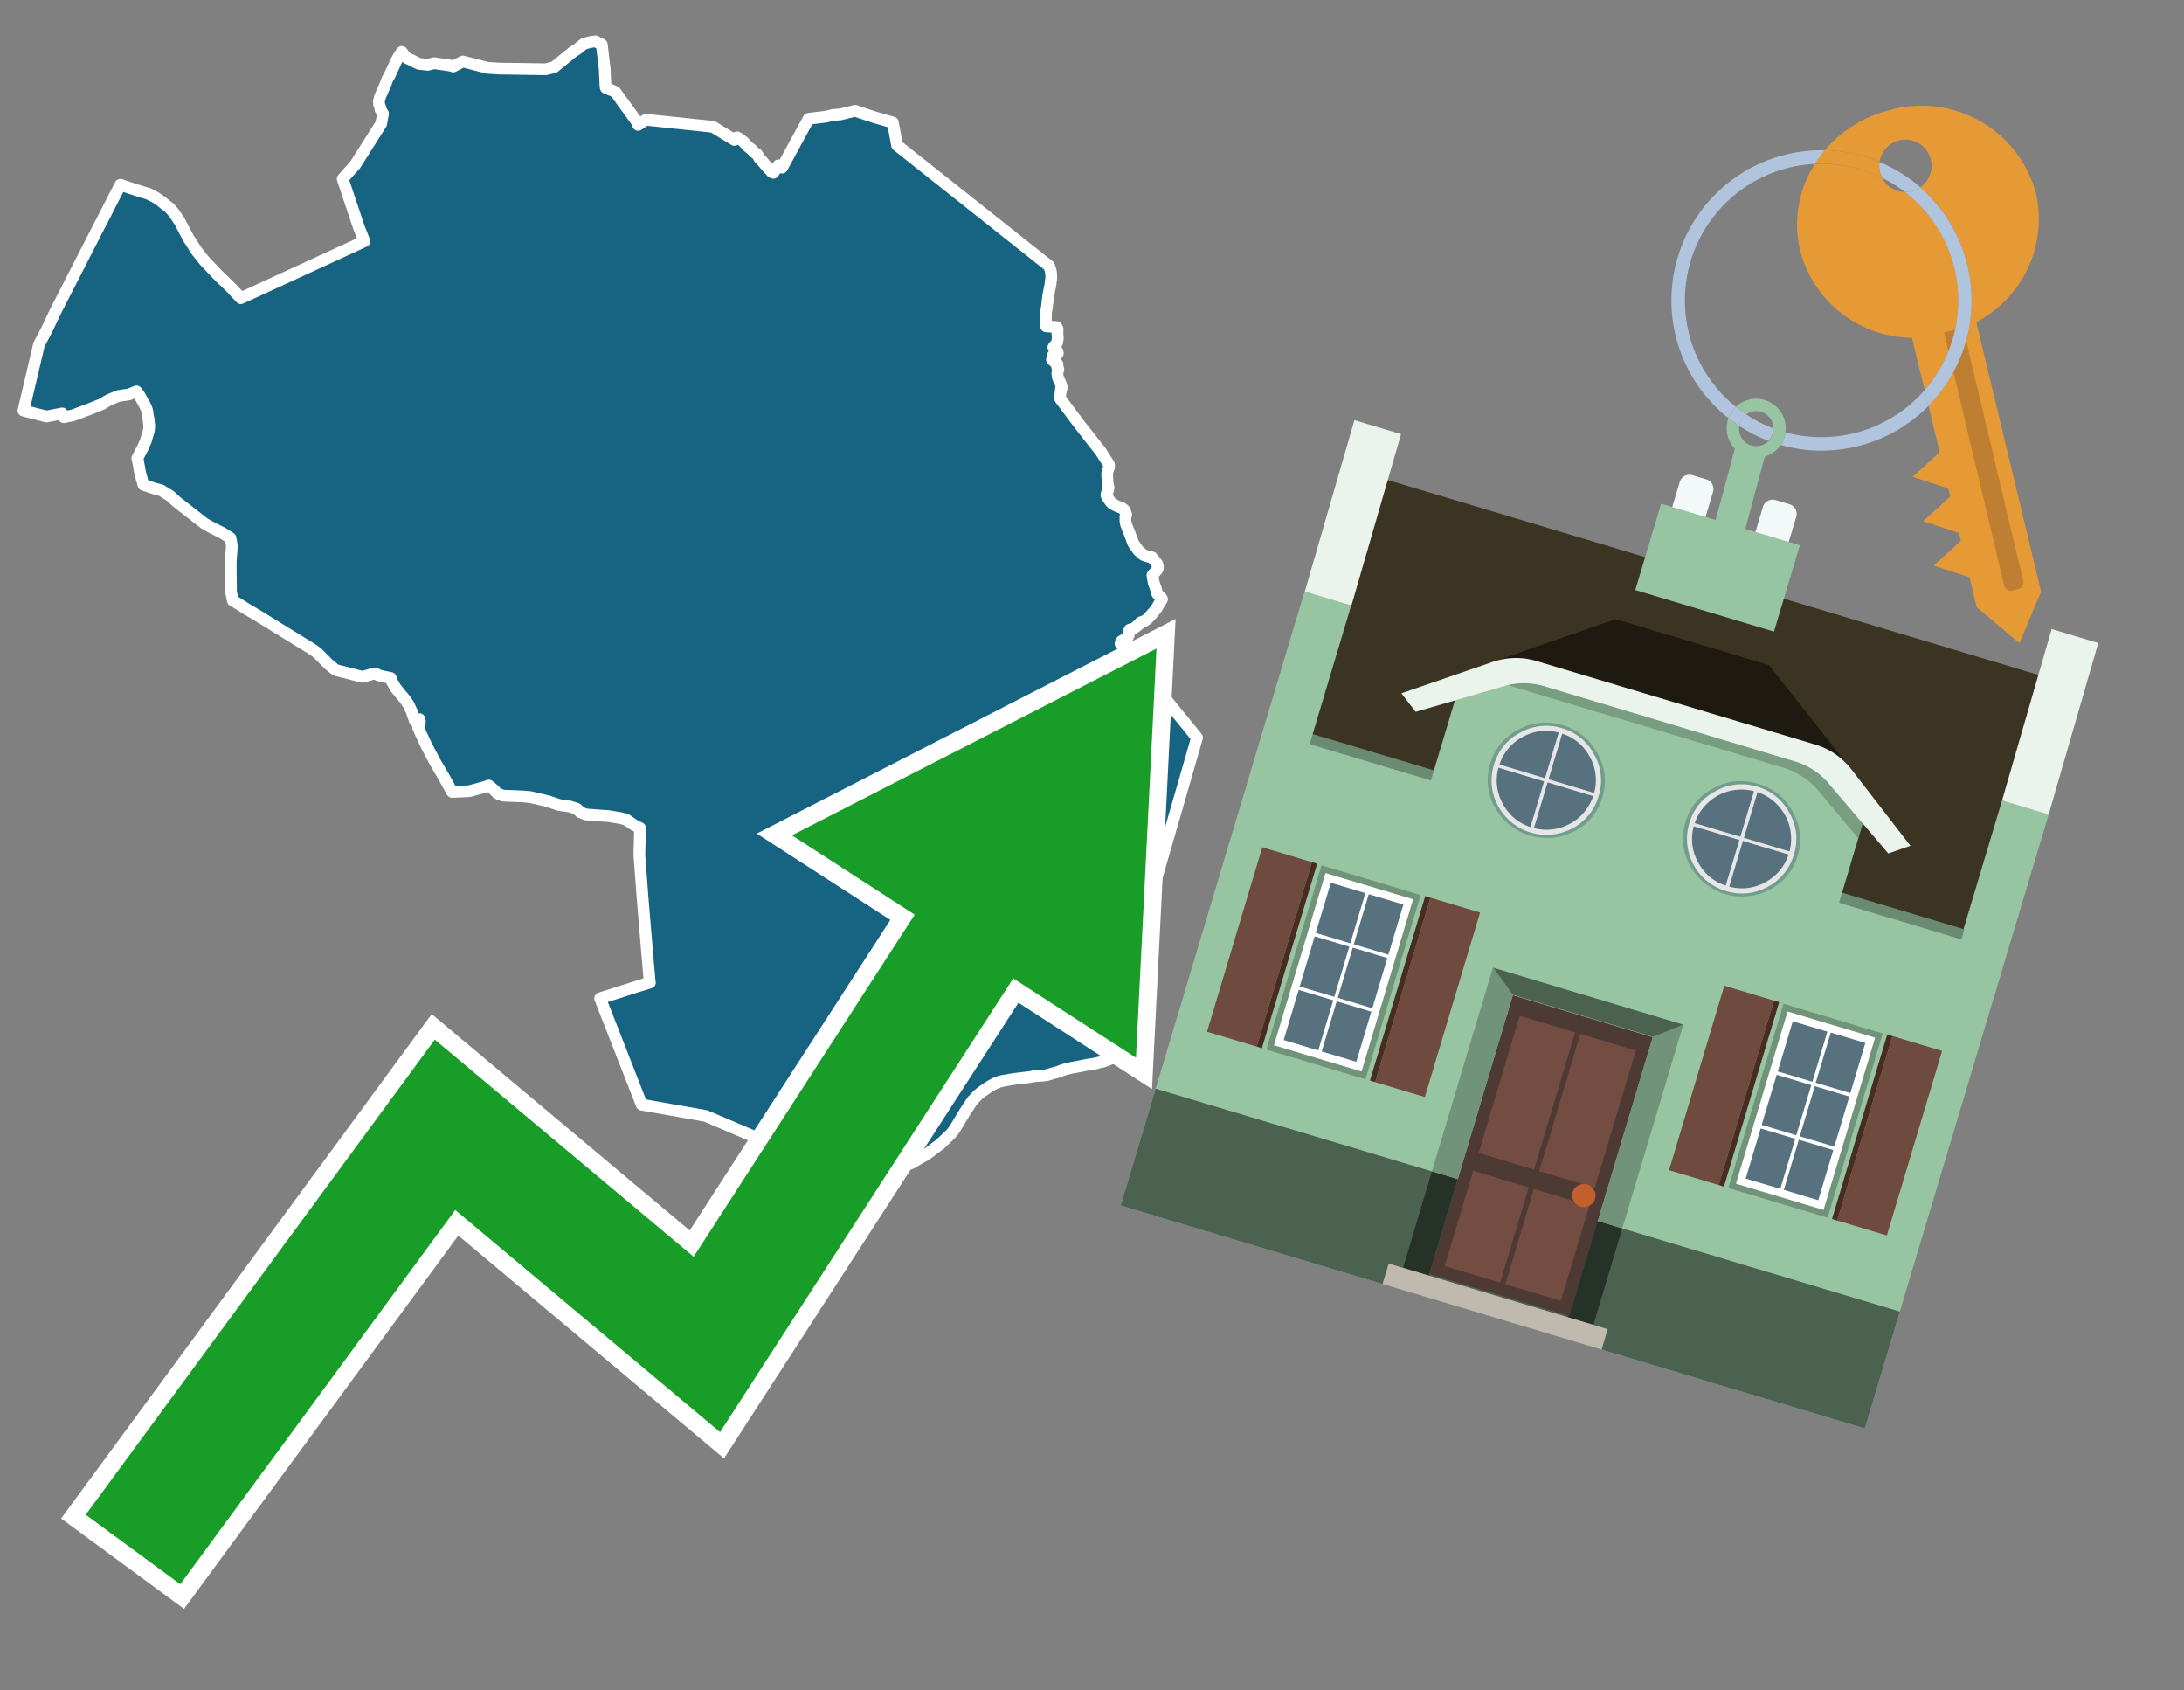
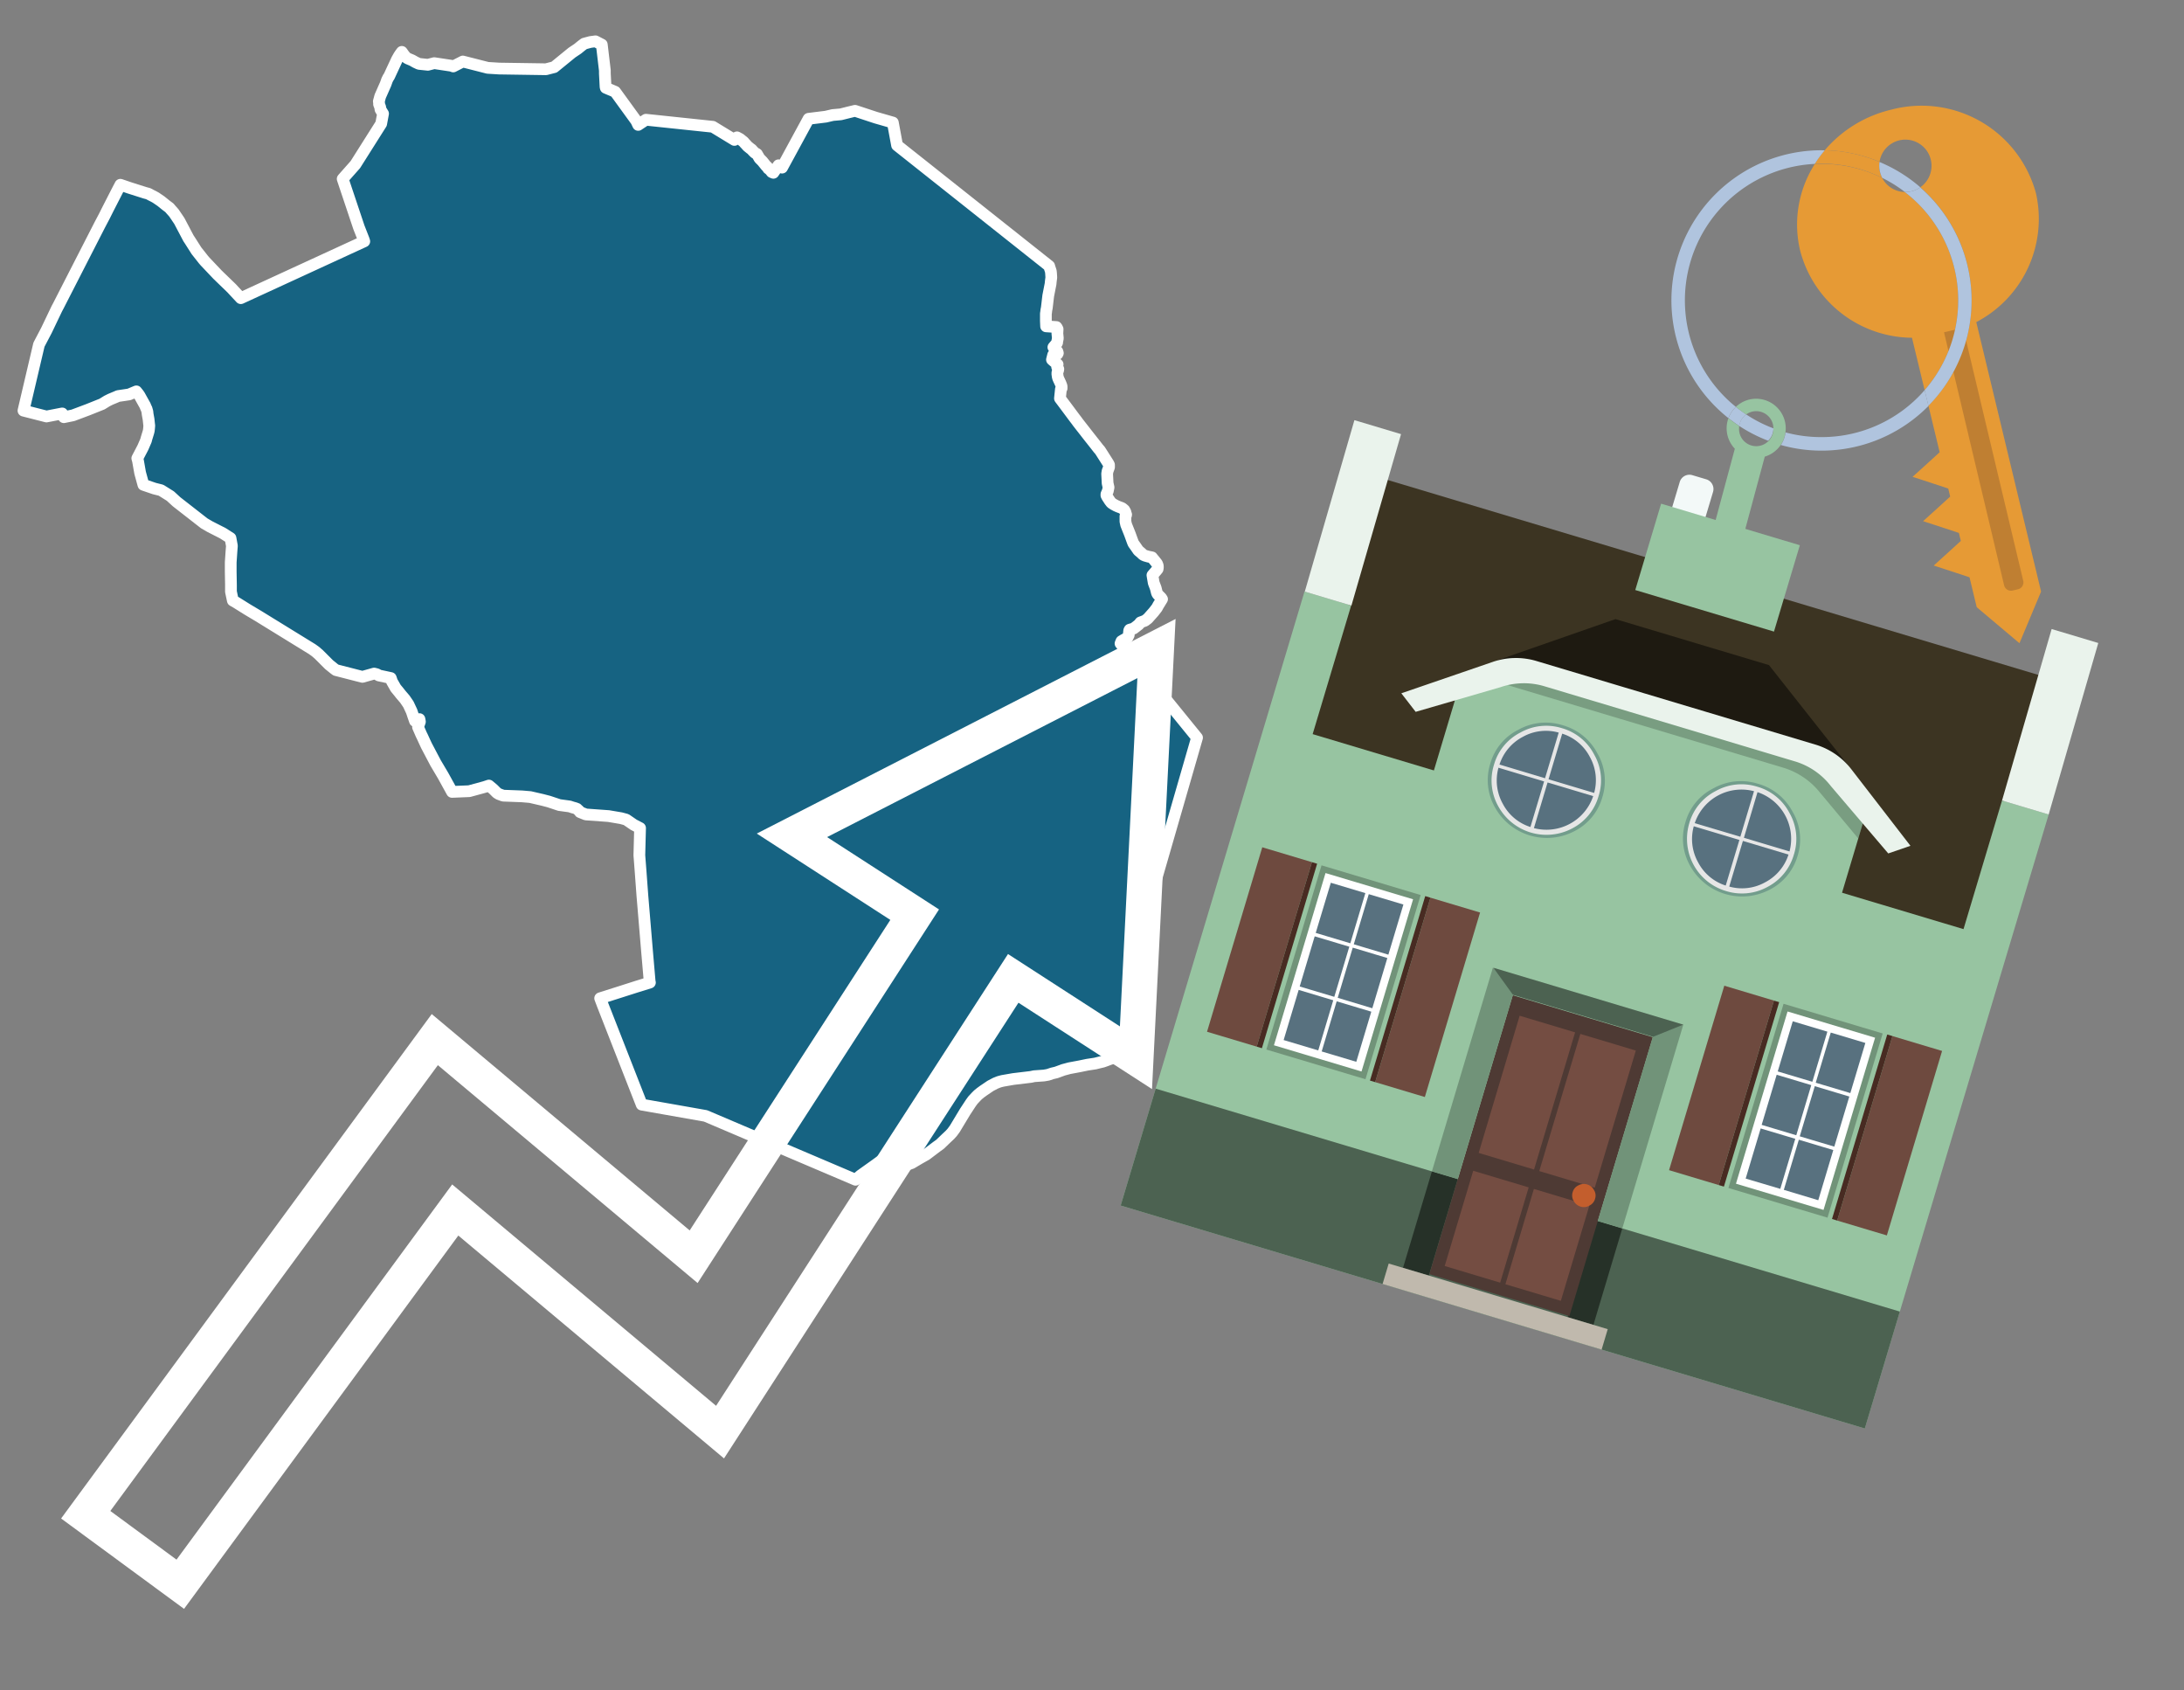
<svg xmlns="http://www.w3.org/2000/svg" id="Text" width="93.05" height="72" viewBox="0 0 93.05 72">
  <rect x="0" y="0" width="93.05" height="72" fill="#808080" stroke="none" />
  <polygon points="5.01,8.1 5.13,7.87 5.51,8 6.17,8.21 6.32,8.25 6.41,8.3 6.55,8.37 6.64,8.42 6.86,8.57 7.07,8.74 7.23,8.86 7.25,8.89 7.41,9.07 7.64,9.41 8.03,10.15 8.09,10.24 8.23,10.46 8.37,10.68 8.67,11.06 8.73,11.13 9.27,11.7 9.87,12.28 9.99,12.41 10.26,12.7 15.52,10.28 15.49,10.19 15.29,9.68 14.6,7.62 15.14,7.01 16.24,5.27 16.32,4.84 16.3,4.81 16.21,4.66 16.2,4.57 16.15,4.44 16.15,4.4 16.15,4.35 16.14,4.32 16.2,4.1 16.43,3.58 16.49,3.41 16.54,3.31 16.58,3.25 16.91,2.54 17,2.38 17.06,2.29 17.12,2.21 17.22,2.35 17.28,2.42 17.31,2.45 17.37,2.49 17.56,2.57 17.7,2.65 17.85,2.72 18.23,2.76 18.5,2.69 19.23,2.8 19.31,2.83 19.72,2.62 20.78,2.89 21.27,2.92 23.26,2.95 23.61,2.86 24.37,2.24 24.61,2.08 24.66,2.04 24.77,1.95 24.89,1.86 25,1.83 25.15,1.79 25.37,1.76 25.64,1.9 25.77,3 25.77,3.13 25.8,3.7 25.81,3.74 26.21,3.91 27.11,5.15 27.19,5.32 27.52,5.1 30.37,5.4 31.29,5.96 31.4,5.85 31.53,5.92 31.69,6.05 31.73,6.1 31.76,6.13 31.85,6.23 31.96,6.32 32.03,6.37 32.07,6.42 32.1,6.45 32.16,6.51 32.25,6.56 32.36,6.75 32.48,6.87 32.65,7.08 32.69,7.11 32.73,7.18 32.8,7.23 32.88,7.33 32.95,7.36 33.17,7.04 33.32,7.14 34.45,5.06 35.18,4.97 35.48,4.9 35.82,4.87 36.18,4.78 36.43,4.72 37.31,5.01 38.04,5.22 38.22,6.19 38.75,6.61 44.7,11.33 44.72,11.4 44.76,11.52 44.77,11.55 44.78,11.64 44.79,11.8 44.79,11.83 44.77,11.98 44.76,12.09 44.66,12.6 44.6,13.11 44.58,13.21 44.57,13.3 44.56,13.36 44.56,13.39 44.56,13.57 44.56,13.67 44.57,13.9 45.01,13.93 45.03,13.96 45.06,14.02 45.05,14.2 45.07,14.41 45.04,14.56 45.04,14.59 45.02,14.63 44.93,14.73 44.88,14.79 44.96,14.87 45.05,14.97 45.07,15.04 45.05,15.08 44.87,15.12 44.82,15.32 44.9,15.39 45.01,15.48 45.06,15.52 45.05,15.57 45.04,15.63 45.06,15.66 45.09,15.72 45.08,15.78 45.06,15.83 45.05,15.88 45.05,15.95 45.06,15.99 45.06,16.02 45.08,16.1 45.11,16.17 45.18,16.32 45.22,16.42 45.23,16.46 45.23,16.5 45.23,16.54 45.2,16.58 45.16,16.97 45.43,17.33 45.78,17.8 45.85,17.89 45.93,18 46.43,18.64 46.66,18.93 46.8,19.11 46.87,19.19 47.22,19.74 47.25,19.8 47.25,19.9 47.21,20.01 47.19,20.06 47.17,20.18 47.19,20.58 47.23,20.76 47.2,20.91 47.17,20.98 47.14,21.05 47.14,21.1 47.17,21.16 47.28,21.33 47.35,21.42 47.44,21.48 47.55,21.54 47.64,21.58 47.8,21.64 47.84,21.67 47.9,21.72 47.95,21.81 47.96,21.86 47.98,21.92 47.97,21.96 47.95,21.99 47.95,22.21 47.98,22.35 48,22.4 48.14,22.75 48.26,23.08 48.29,23.15 48.39,23.29 48.5,23.45 48.63,23.56 48.68,23.61 48.72,23.64 48.79,23.67 48.93,23.71 49.08,23.74 49.11,23.78 49.17,23.85 49.29,24 49.32,24.07 49.33,24.12 49.33,24.18 49.32,24.24 49.28,24.29 49.1,24.5 49.15,24.8 49.16,24.84 49.24,25.05 49.29,25.25 49.32,25.31 49.47,25.46 49.51,25.52 49.35,25.78 49.29,25.89 49.15,26.07 48.9,26.35 48.86,26.38 48.78,26.44 48.59,26.51 48.55,26.56 48.52,26.6 48.3,26.77 48.13,26.82 48.11,26.86 48.09,27.05 48.06,27.11 48.04,27.15 47.99,27.19 47.88,27.25 47.78,27.31 47.74,27.41 51,31.42 48.38,40.49 48.27,41.69 47.98,44.88 47.84,44.93 47.35,45.09 47.26,45.12 47.13,45.17 46.99,45.22 46.82,45.26 46.66,45.3 46.33,45.35 45.99,45.42 45.56,45.5 45.45,45.53 45.3,45.57 45.22,45.6 45,45.68 44.83,45.72 44.65,45.78 44.48,45.81 44.06,45.84 43.92,45.87 43.17,45.96 42.71,46.04 42.56,46.08 42.41,46.14 42.2,46.25 41.89,46.46 41.85,46.49 41.78,46.54 41.67,46.63 41.63,46.67 41.58,46.72 41.45,46.86 41.37,46.97 41.35,47 41.12,47.35 40.68,48.08 40.57,48.23 40.47,48.34 40.31,48.49 40.05,48.74 39.91,48.84 39.54,49.12 39.46,49.18 39.16,49.35 38.84,49.54 38.45,49.68 38.07,49.83 37.89,49.64 37.75,49.45 37.62,49.38 37.32,49.6 36.66,50.07 36.45,50.25 30.06,47.53 27.34,47.05 25.68,42.81 25.57,42.52 26.39,42.26 27.11,42.03 27.69,41.85 27.68,41.82 27.57,40.55 27.37,38.16 27.29,37.08 27.24,36.43 27.27,35.27 27,35.13 26.68,34.91 26.57,34.88 26.46,34.85 25.93,34.76 24.96,34.69 24.71,34.59 24.67,34.53 24.63,34.5 24.58,34.45 24.5,34.42 24.39,34.39 24.27,34.35 23.83,34.29 23.65,34.23 23.38,34.14 23.11,34.07 22.85,34.01 22.59,33.95 22.24,33.92 21.44,33.89 21.33,33.85 21.25,33.82 21.17,33.77 21.02,33.62 20.83,33.46 20.65,33.52 20.54,33.55 19.99,33.7 19.26,33.73 18.88,33.04 18.56,32.5 18.17,31.76 18.1,31.61 17.99,31.37 17.95,31.29 17.81,30.97 17.89,30.74 17.88,30.68 17.87,30.63 17.68,30.71 17.61,30.51 17.54,30.3 17.4,30 17.25,29.78 17.07,29.57 17,29.48 16.86,29.31 16.7,29.03 16.67,28.94 16.65,28.88 16.14,28.77 16.06,28.72 15.94,28.69 15.44,28.83 14.31,28.54 14.23,28.48 14.02,28.31 13.59,27.88 13.44,27.75 13.3,27.65 11.01,26.24 10.54,25.96 10.06,25.66 9.92,25.58 9.84,25.2 9.84,25.12 9.84,24.91 9.83,24.36 9.83,23.95 9.86,23.51 9.88,23.25 9.82,22.92 9.49,22.71 8.94,22.43 8.7,22.29 7.52,21.37 7.26,21.13 6.86,20.88 6.7,20.84 6.58,20.81 6.11,20.65 5.97,20.14 5.88,19.63 5.85,19.52 6.09,19.06 6.22,18.76 6.24,18.68 6.32,18.42 6.34,18.34 6.35,18.25 6.36,18.13 6.35,18.05 6.33,17.86 6.29,17.64 6.28,17.54 6.24,17.4 6.22,17.37 6.18,17.27 6.09,17.11 5.94,16.84 5.89,16.77 5.81,16.67 5.5,16.8 5.03,16.87 4.94,16.91 4.7,17.01 4.56,17.08 4.35,17.21 3.75,17.45 3.11,17.69 2.72,17.77 2.65,17.61 1.98,17.74 1,17.49 1.66,14.68 1.98,14.07 2.42,13.15 2.5,13 2.52,12.96 2.75,12.51 4.25,9.58 4.45,9.2 4.59,8.92 4.8,8.51 " fill="#166382" stroke="#fff" stroke-linejoin="round" stroke-width="0.5" />
  <polygon points="49.272 27.624 33.741 35.58 38.97 38.959 29.553 53.529 18.525 44.281 3.652 64.518 7.681 67.479 19.396 51.538 30.678 60.999 43.169 41.673 48.398 45.053 49.272 27.624" fill="none" stroke="#fff" stroke-miterlimit="10" stroke-width="1.5" />
-   <polygon points="49.272 27.624 33.741 35.58 38.97 38.959 29.553 53.529 18.525 44.281 3.652 64.518 7.681 67.479 19.396 51.538 30.678 60.999 43.169 41.673 48.398 45.053 49.272 27.624" fill="#179d28" />
  <path d="M80.19,7.577a1.16,1.16,0,0,1-.094-.251,1.114,1.114,0,0,1-.018-.429A6.367,6.367,0,0,0,77.743,6.4a5.269,5.269,0,0,0-.423.577c.1,0,.192-.007.288-.007A5.794,5.794,0,0,1,80.19,7.577Z" fill="#e69a35" />
  <path d="M77.608,6.4A6.394,6.394,0,0,0,73.64,17.81a1.26,1.26,0,0,1,.317-.48A5.821,5.821,0,0,1,77.32,6.981a5.269,5.269,0,0,1,.423-.577Z" fill="#b0c4de" />
  <path d="M84.2,13.72a4.962,4.962,0,0,0,2.545-5.48,5.047,5.047,0,0,0-6.179-3.566A5.322,5.322,0,0,0,77.743,6.4a6.367,6.367,0,0,1,2.335.493,1.114,1.114,0,1,1,1.736,1.084,6.392,6.392,0,0,1,.347,9.3l.479,1.985-.438.4-.716.648.92.3.6.2.082.341-.438.4-.716.648.92.3.605.2.082.341-.438.4-.716.649.92.3.605.2.307,1.274,1.821,1.534.921-2.2Z" fill="#e69a35" />
  <path d="M81.154,8.179a1.115,1.115,0,0,1-.964-.6,5.794,5.794,0,0,0-2.582-.6c-.1,0-.192,0-.288.007a4.783,4.783,0,0,0-.625,3.685,4.962,4.962,0,0,0,4.765,3.715L82,16.617a5.82,5.82,0,0,0-.846-8.438Z" fill="#e69a35" />
  <path d="M74.1,18.142a6.386,6.386,0,0,0,1.232.63.73.73,0,0,0,.224-.527h0a5.783,5.783,0,0,1-1.159-.593A.733.733,0,0,0,74.1,18.142Z" fill="#b0c4de" />
  <path d="M74.4,17.652q-.228-.152-.44-.322a1.26,1.26,0,0,0-.317.48c.148.117.3.228.46.332A.733.733,0,0,1,74.4,17.652Z" fill="#b0c4de" />
  <path d="M74.824,16.984a1.257,1.257,0,0,0-.867.346c.141.114.288.222.44.322a.731.731,0,0,1,1.159.593h0a.732.732,0,1,1-1.463,0,.7.7,0,0,1,.007-.1c-.158-.1-.312-.215-.46-.332a1.258,1.258,0,0,0,.273,1.3l-.979,3.635,1.275.341.98-3.639a1.266,1.266,0,0,0,.681-.5,1.249,1.249,0,0,0,.2-.538,1.328,1.328,0,0,0,.012-.168A1.262,1.262,0,0,0,74.824,16.984Z" fill="#97c4a1" />
  <path d="M85.974,25.1l-.226.053a.3.3,0,0,1-.362-.223l-2.56-10.777.81-.193L86.2,24.736A.3.3,0,0,1,85.974,25.1Z" fill="#bf7f32" />
  <path d="M80.1,7.326a1.16,1.16,0,0,0,.094.251,5.833,5.833,0,0,1,.964.6,1.137,1.137,0,0,0,.287-.031,1.108,1.108,0,0,0,.373-.167A6.371,6.371,0,0,0,80.078,6.9,1.114,1.114,0,0,0,80.1,7.326Z" fill="#b0c4de" />
  <path d="M77.608,18.618a5.836,5.836,0,0,1-1.534-.2,1.24,1.24,0,0,1-.2.537,6.4,6.4,0,0,0,6.291-1.666L82,16.617A5.807,5.807,0,0,1,77.608,18.618Z" fill="#b0c4de" />
  <path d="M81.814,7.981a1.108,1.108,0,0,1-.373.167,1.137,1.137,0,0,1-.287.031A5.82,5.82,0,0,1,82,16.617l.161.667a6.392,6.392,0,0,0-.347-9.3Z" fill="#b0c4de" />
  <polygon points="83.79 39.753 55.78 31.364 58.988 20.404 86.964 28.783 83.79 39.753 83.79 39.753" fill="#3c3422" fill-rule="evenodd" />
  <polygon points="81.705 53.32 87.284 34.692 85.297 34.097 83.656 39.575 55.926 31.269 57.567 25.791 55.579 25.196 47.746 51.348 79.451 60.844 81.705 53.32" fill="#97c4a1" fill-rule="evenodd" />
-   <rect x="69.522" y="21.148" width="0.444" height="28.983" transform="translate(15.592 92.226) rotate(-73.326)" opacity="0.3" />
  <polygon points="87.284 34.692 85.297 34.097 87.411 26.793 89.398 27.388 87.284 34.692 87.284 34.692" fill="#eaf3ec" fill-rule="evenodd" />
  <polygon points="57.578 25.794 55.591 25.199 57.705 17.896 59.692 18.491 57.578 25.794 57.578 25.794" fill="#eaf3ec" fill-rule="evenodd" />
  <polygon points="79.451 60.844 80.943 55.865 49.238 46.369 47.747 51.348 79.451 60.844 79.451 60.844" fill="#4c6251" fill-rule="evenodd" />
  <path d="M71.566,20.528l-.522,1.743,1.418.425.523-1.744a.432.432,0,0,0-.289-.536l-.593-.177A.431.431,0,0,0,71.566,20.528Z" fill="#f3f9f8" fill-rule="evenodd" />
-   <path d="M75.111,21.589l-.522,1.743,1.418.425.522-1.743a.43.43,0,0,0-.289-.536l-.593-.178A.43.43,0,0,0,75.111,21.589Z" fill="#f3f9f8" fill-rule="evenodd" />
  <polygon points="75.368 28.329 68.829 26.37 63.807 28.121 78.733 32.591 75.368 28.329" fill="#1e1a11" />
  <polygon points="78.248 32.422 64.442 28.287 62.236 28.998 60.064 36.247 77.453 41.455 79.651 34.116 78.248 32.422" fill="#97c4a1" />
  <path d="M77.74,32.516S65.088,28.725,65,28.7l-.938.43,11.892,3.562a3.175,3.175,0,0,1,1.532,1l1.685,2.02.327-1.09Z" fill-rule="evenodd" opacity="0.2" />
  <path d="M77.35,31.716,65.458,28.154a3.041,3.041,0,0,0-1.854.037l-3.9,1.339.611.79,3.626-1.054a3.045,3.045,0,0,1,1.855-.037l10.673,3.2A3.028,3.028,0,0,1,78,33.477l2.45,2.874.945-.325-2.518-3.26A3.036,3.036,0,0,0,77.35,31.716Z" fill="#eaf3ec" />
  <polygon points="76.683 23.223 70.773 21.453 69.671 25.132 75.581 26.902 76.683 23.223 76.683 23.223" fill="#97c4a1" fill-rule="evenodd" />
  <g id="Symbol_9_0_Layer2_0_MEMBER_8_MEMBER_21_MEMBER_0_FILL" data-name="Symbol 9 0 Layer2 0 MEMBER 8 MEMBER 21 MEMBER 0 FILL">
    <path d="M66.584,30.892a2.39,2.39,0,0,0-1.891.189,2.317,2.317,0,0,0-1.2,1.448A2.345,2.345,0,0,0,63.7,34.4a2.528,2.528,0,0,0,3.367,1.008,2.339,2.339,0,0,0,1.2-1.447,2.313,2.313,0,0,0-.208-1.87A2.394,2.394,0,0,0,66.584,30.892Z" fill="#729d8c" />
  </g>
  <g id="Symbol_9_0_Layer2_0_MEMBER_8_MEMBER_21_MEMBER_1_FILL" data-name="Symbol 9 0 Layer2 0 MEMBER 8 MEMBER 21 MEMBER 1 FILL">
    <path d="M66.547,31.016a2.241,2.241,0,0,0-1.769.185,2.213,2.213,0,0,0-1.127,1.376,2.239,2.239,0,0,0,.185,1.768,2.341,2.341,0,0,0,3.145.942,2.234,2.234,0,0,0,1.126-1.376,2.207,2.207,0,0,0-.185-1.768A2.237,2.237,0,0,0,66.547,31.016Z" fill="#e6e6e6" />
  </g>
  <g id="Symbol_9_0_Layer2_0_MEMBER_8_MEMBER_21_MEMBER_2_MEMBER_0_FILL" data-name="Symbol 9 0 Layer2 0 MEMBER 8 MEMBER 21 MEMBER 2 MEMBER 0 FILL">
    <path d="M65.787,33.284,63.843,32.7a2.036,2.036,0,0,0,.186,1.539,2.015,2.015,0,0,0,1.175.986Z" fill="#58717f" />
  </g>
  <g id="Symbol_9_0_Layer2_0_MEMBER_8_MEMBER_21_MEMBER_2_MEMBER_1_FILL" data-name="Symbol 9 0 Layer2 0 MEMBER 8 MEMBER 21 MEMBER 2 MEMBER 1 FILL">
    <path d="M65.827,33.148l.582-1.944a2.01,2.01,0,0,0-1.523.178,2.037,2.037,0,0,0-1,1.183Z" fill="#58717f" />
  </g>
  <g id="Symbol_9_0_Layer2_0_MEMBER_8_MEMBER_21_MEMBER_2_MEMBER_2_FILL" data-name="Symbol 9 0 Layer2 0 MEMBER 8 MEMBER 21 MEMBER 2 MEMBER 2 FILL">
    <path d="M67.878,33.91l-1.943-.582-.582,1.944a2.1,2.1,0,0,0,2.525-1.362Z" fill="#58717f" />
  </g>
  <g id="Symbol_9_0_Layer2_0_MEMBER_8_MEMBER_21_MEMBER_2_MEMBER_3_FILL" data-name="Symbol 9 0 Layer2 0 MEMBER 8 MEMBER 21 MEMBER 2 MEMBER 3 FILL">
    <path d="M66.558,31.249l-.582,1.943,1.943.582a2.031,2.031,0,0,0-.186-1.539A2.009,2.009,0,0,0,66.558,31.249Z" fill="#58717f" />
  </g>
  <g id="Symbol_9_0_Layer2_0_MEMBER_8_MEMBER_21_MEMBER_0_FILL-2" data-name="Symbol 9 0 Layer2 0 MEMBER 8 MEMBER 21 MEMBER 0 FILL">
    <path d="M74.9,33.384a2.4,2.4,0,0,0-1.891.189,2.316,2.316,0,0,0-1.2,1.448,2.341,2.341,0,0,0,.209,1.87A2.527,2.527,0,0,0,75.387,37.9a2.345,2.345,0,0,0,1.2-1.447,2.314,2.314,0,0,0-.209-1.87A2.389,2.389,0,0,0,74.9,33.384Z" fill="#729d8c" />
  </g>
  <g id="Symbol_9_0_Layer2_0_MEMBER_8_MEMBER_21_MEMBER_1_FILL-2" data-name="Symbol 9 0 Layer2 0 MEMBER 8 MEMBER 21 MEMBER 1 FILL">
    <path d="M74.867,33.508a2.239,2.239,0,0,0-1.768.185,2.21,2.21,0,0,0-1.127,1.376,2.316,2.316,0,0,0,1.564,2.883,2.261,2.261,0,0,0,1.765-.173A2.237,2.237,0,0,0,76.428,36.4a2.209,2.209,0,0,0-.185-1.769A2.239,2.239,0,0,0,74.867,33.508Z" fill="#e6e6e6" />
  </g>
  <g id="Symbol_9_0_Layer2_0_MEMBER_8_MEMBER_21_MEMBER_2_MEMBER_0_FILL-2" data-name="Symbol 9 0 Layer2 0 MEMBER 8 MEMBER 21 MEMBER 2 MEMBER 0 FILL">
    <path d="M74.107,35.776l-1.943-.582a2.031,2.031,0,0,0,.186,1.539,2.009,2.009,0,0,0,1.175.986Z" fill="#58717f" />
  </g>
  <g id="Symbol_9_0_Layer2_0_MEMBER_8_MEMBER_21_MEMBER_2_MEMBER_1_FILL-2" data-name="Symbol 9 0 Layer2 0 MEMBER 8 MEMBER 21 MEMBER 2 MEMBER 1 FILL">
    <path d="M74.148,35.64,74.73,33.7a2.1,2.1,0,0,0-2.525,1.362Z" fill="#58717f" />
  </g>
  <g id="Symbol_9_0_Layer2_0_MEMBER_8_MEMBER_21_MEMBER_2_MEMBER_2_FILL-2" data-name="Symbol 9 0 Layer2 0 MEMBER 8 MEMBER 21 MEMBER 2 MEMBER 2 FILL">
    <path d="M76.2,36.4l-1.943-.582-.582,1.944a2.015,2.015,0,0,0,1.523-.178A2.036,2.036,0,0,0,76.2,36.4Z" fill="#58717f" />
  </g>
  <g id="Symbol_9_0_Layer2_0_MEMBER_8_MEMBER_21_MEMBER_2_MEMBER_3_FILL-2" data-name="Symbol 9 0 Layer2 0 MEMBER 8 MEMBER 21 MEMBER 2 MEMBER 3 FILL">
    <path d="M74.879,33.741,74.3,35.684l1.943.582a2.1,2.1,0,0,0-1.361-2.525Z" fill="#58717f" />
  </g>
  <polygon points="51.426 43.946 53.542 44.58 55.896 36.723 53.78 36.089 51.426 43.946 51.426 43.946" fill="#6e4a3f" fill-rule="evenodd" />
  <polygon points="53.542 44.58 53.764 44.647 56.117 36.789 55.896 36.723 53.542 44.58 53.542 44.58" fill="#482b22" fill-rule="evenodd" />
  <polygon points="60.706 46.726 58.59 46.092 60.943 38.235 63.059 38.868 60.706 46.726 60.706 46.726" fill="#6e4a3f" fill-rule="evenodd" />
  <polygon points="58.59 46.092 58.368 46.026 60.722 38.168 60.943 38.235 58.59 46.092 58.59 46.092" fill="#482b22" fill-rule="evenodd" />
  <rect x="53.146" y="39.209" width="8.19" height="4.408" transform="translate(1.145 84.365) rotate(-73.326)" fill="#719379" />
  <polygon points="60.205 38.304 56.474 37.187 54.277 44.522 58.008 45.639 60.205 38.304 60.205 38.304" fill="#fff" fill-rule="evenodd" />
  <path d="M59.792,38.527l-.64,2.136-1.474-.442.639-2.135,1.475.441Zm-1.621-.485-.64,2.136-1.474-.442L56.7,37.6l1.474.442Zm-2.158,1.84,1.475.441-.64,2.136-1.474-.441.639-2.136Zm-.683,2.282,1.474.441-.639,2.136L54.69,44.3l.64-2.135Zm.981,2.621.639-2.136,1.475.442-.64,2.135-1.474-.441Zm2.158-1.84L56.994,42.5l.64-2.136,1.474.442-.639,2.136Z" fill="#58717f" fill-rule="evenodd" />
  <polygon points="80.39 52.621 78.274 51.988 80.628 44.13 82.743 44.764 80.39 52.621 80.39 52.621" fill="#6e4a3f" fill-rule="evenodd" />
  <polygon points="78.274 51.988 78.053 51.921 80.406 44.064 80.628 44.13 78.274 51.988 78.274 51.988" fill="#482b22" fill-rule="evenodd" />
  <polygon points="71.111 49.842 73.227 50.476 75.58 42.619 73.464 41.985 71.111 49.842 71.111 49.842" fill="#6e4a3f" fill-rule="evenodd" />
  <polygon points="73.227 50.476 73.448 50.542 75.802 42.685 75.58 42.619 73.227 50.476 73.227 50.476" fill="#482b22" fill-rule="evenodd" />
  <rect x="72.83" y="45.105" width="8.19" height="4.408" transform="translate(9.534 107.426) rotate(-73.326)" fill="#719379" />
  <polygon points="76.159 43.083 79.889 44.2 77.692 51.535 73.962 50.418 76.159 43.083 76.159 43.083" fill="#fff" fill-rule="evenodd" />
  <path d="M76.381,43.5l1.475.442-.64,2.135-1.475-.441.64-2.136ZM78,43.981l1.474.442-.64,2.136-1.474-.442L78,43.981Zm.791,2.724-.64,2.135L76.679,48.4l.64-2.136,1.474.442Zm-.684,2.282-.639,2.135L76,50.68l.64-2.135,1.474.442Zm-2.26,1.65L74.375,50.2l.639-2.135,1.475.441-.64,2.136Zm-.791-2.724.64-2.135,1.474.441-.639,2.136-1.475-.442Z" fill="#58717f" fill-rule="evenodd" />
  <polygon points="67.888 56.431 69.118 52.323 68.019 51.994 66.789 56.102 67.888 56.431 67.888 56.431" fill="#263128" fill-rule="evenodd" />
  <polygon points="60.877 54.331 62.108 50.223 61.007 49.894 59.776 54.002 60.877 54.331 60.877 54.331" fill="#263128" fill-rule="evenodd" />
  <g id="Symbol_9_0_Layer2_0_MEMBER_8_MEMBER_12_MEMBER_0_FILL" data-name="Symbol 9 0 Layer2 0 MEMBER 8 MEMBER 12 MEMBER 0 FILL">
    <path d="M70.418,44.178l-5.965-1.786L60.9,54.27l5.964,1.786Z" fill="#4e3a34" />
  </g>
  <g id="Symbol_9_0_Layer2_0_MEMBER_8_MEMBER_12_MEMBER_1_MEMBER_0_FILL" data-name="Symbol 9 0 Layer2 0 MEMBER 8 MEMBER 12 MEMBER 1 MEMBER 0 FILL">
    <path d="M65.358,49.815l1.75-5.843-2.363-.708L63,49.107Z" fill="#744d42" />
  </g>
  <g id="Symbol_9_0_Layer2_0_MEMBER_8_MEMBER_12_MEMBER_1_MEMBER_1_FILL" data-name="Symbol 9 0 Layer2 0 MEMBER 8 MEMBER 12 MEMBER 1 MEMBER 1 FILL">
    <path d="M67.331,44.039l-1.75,5.842,2.364.708,1.75-5.842Z" fill="#744d42" />
  </g>
  <g id="Symbol_9_0_Layer2_0_MEMBER_8_MEMBER_12_MEMBER_2_MEMBER_0_FILL" data-name="Symbol 9 0 Layer2 0 MEMBER 8 MEMBER 12 MEMBER 2 MEMBER 0 FILL">
    <path d="M63.915,54.633l1.215-4.058-2.363-.707-1.215,4.057Z" fill="#744d42" />
  </g>
  <g id="Symbol_9_0_Layer2_0_MEMBER_8_MEMBER_12_MEMBER_2_MEMBER_1_FILL" data-name="Symbol 9 0 Layer2 0 MEMBER 8 MEMBER 12 MEMBER 2 MEMBER 1 FILL">
    <path d="M66.5,55.407l1.215-4.057-2.363-.708L64.138,54.7Z" fill="#744d42" />
  </g>
  <g id="Symbol_9_0_Layer2_0_MEMBER_8_MEMBER_13_FILL" data-name="Symbol 9 0 Layer2 0 MEMBER 8 MEMBER 13 FILL">
    <path d="M67.959,51.058a.439.439,0,0,0-.045-.367.487.487,0,0,0-.669-.2.445.445,0,0,0-.239.282.457.457,0,0,0,.041.378.481.481,0,0,0,.293.242.459.459,0,0,0,.377-.042A.453.453,0,0,0,67.959,51.058Z" fill="#c35e2d" />
  </g>
  <g id="Symbol_9_0_Layer2_0_MEMBER_8_MEMBER_14_FILL" data-name="Symbol 9 0 Layer2 0 MEMBER 8 MEMBER 14 FILL">
    <path d="M64.557,42.047l-.951-.833-2.6,8.68,1.1.329Z" fill="#719379" />
  </g>
  <g id="Symbol_9_0_Layer2_0_MEMBER_8_MEMBER_15_FILL" data-name="Symbol 9 0 Layer2 0 MEMBER 8 MEMBER 15 FILL">
    <path d="M71.718,43.643l-1.2.19L68.072,52.01l1.046.313Z" fill="#719379" />
  </g>
  <g id="Symbol_9_0_Layer2_0_MEMBER_8_MEMBER_16_FILL" data-name="Symbol 9 0 Layer2 0 MEMBER 8 MEMBER 16 FILL">
    <path d="M63.627,41.22l.836,1.156,5.961,1.786,1.294-.519Z" fill="#4c6251" />
  </g>
  <polygon points="58.905 54.69 59.166 53.819 68.498 56.614 68.237 57.485 58.905 54.69 58.905 54.69" fill="#c0b9ad" fill-rule="evenodd" />
</svg>